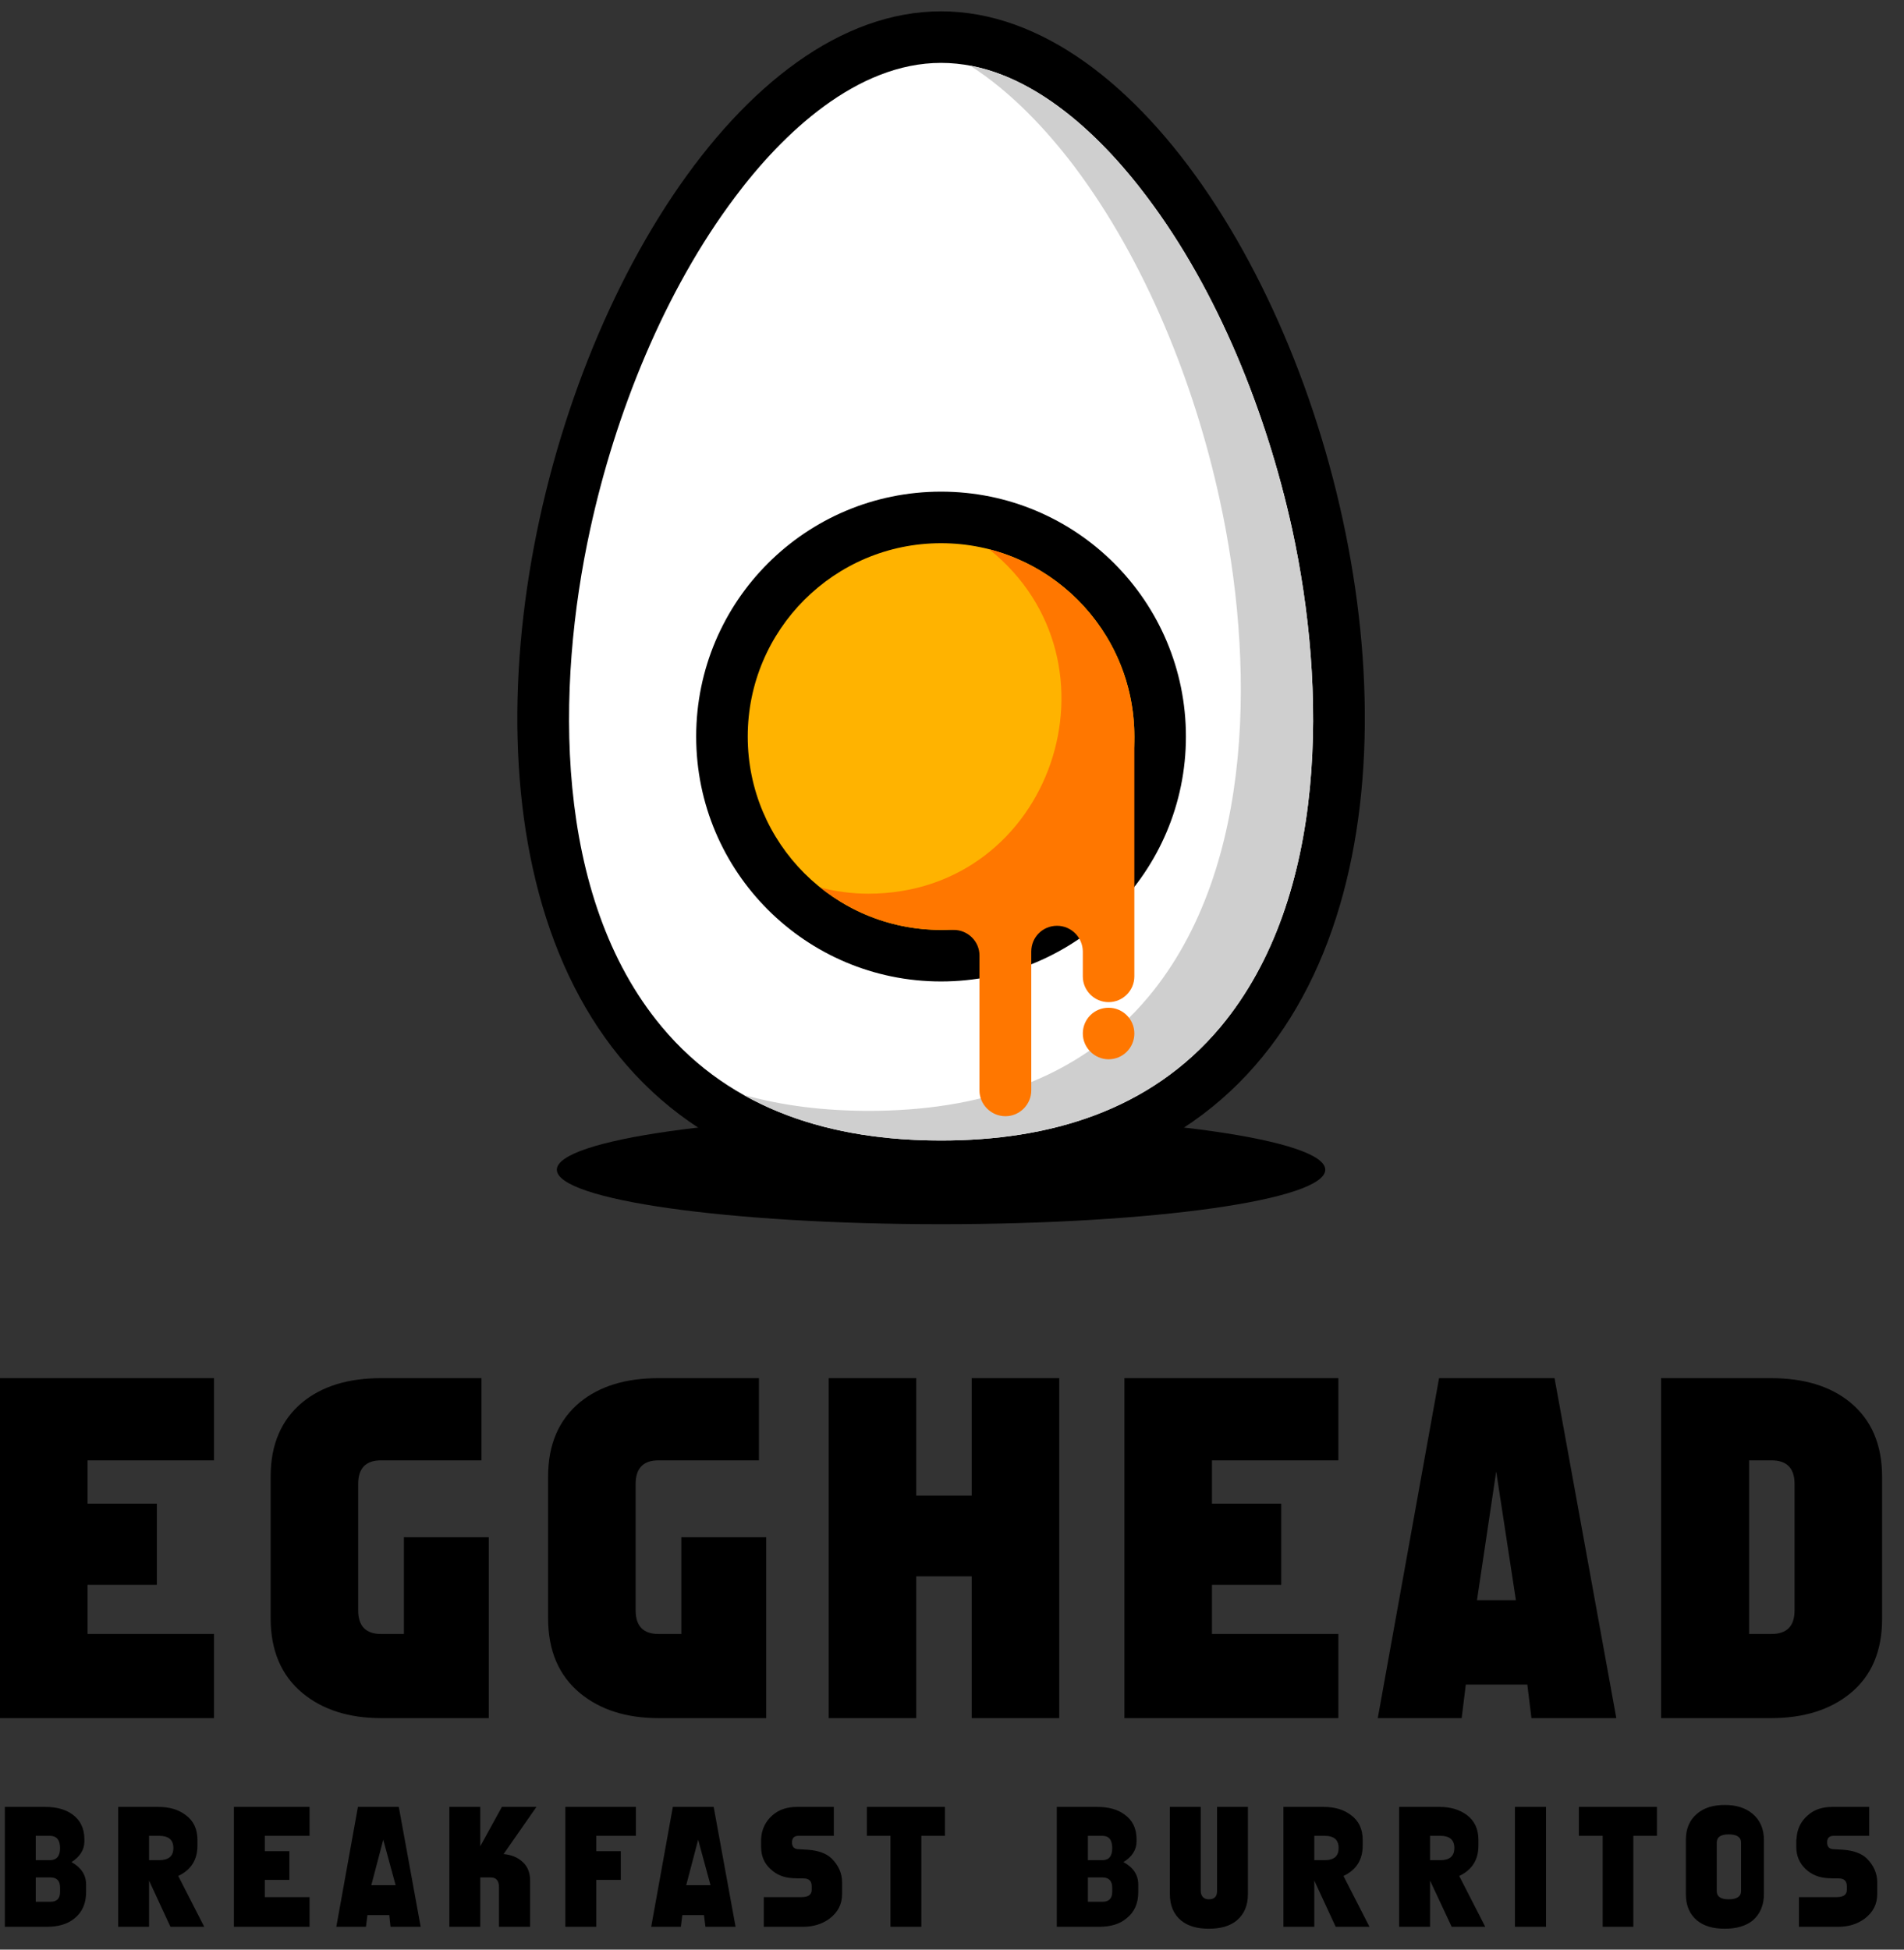
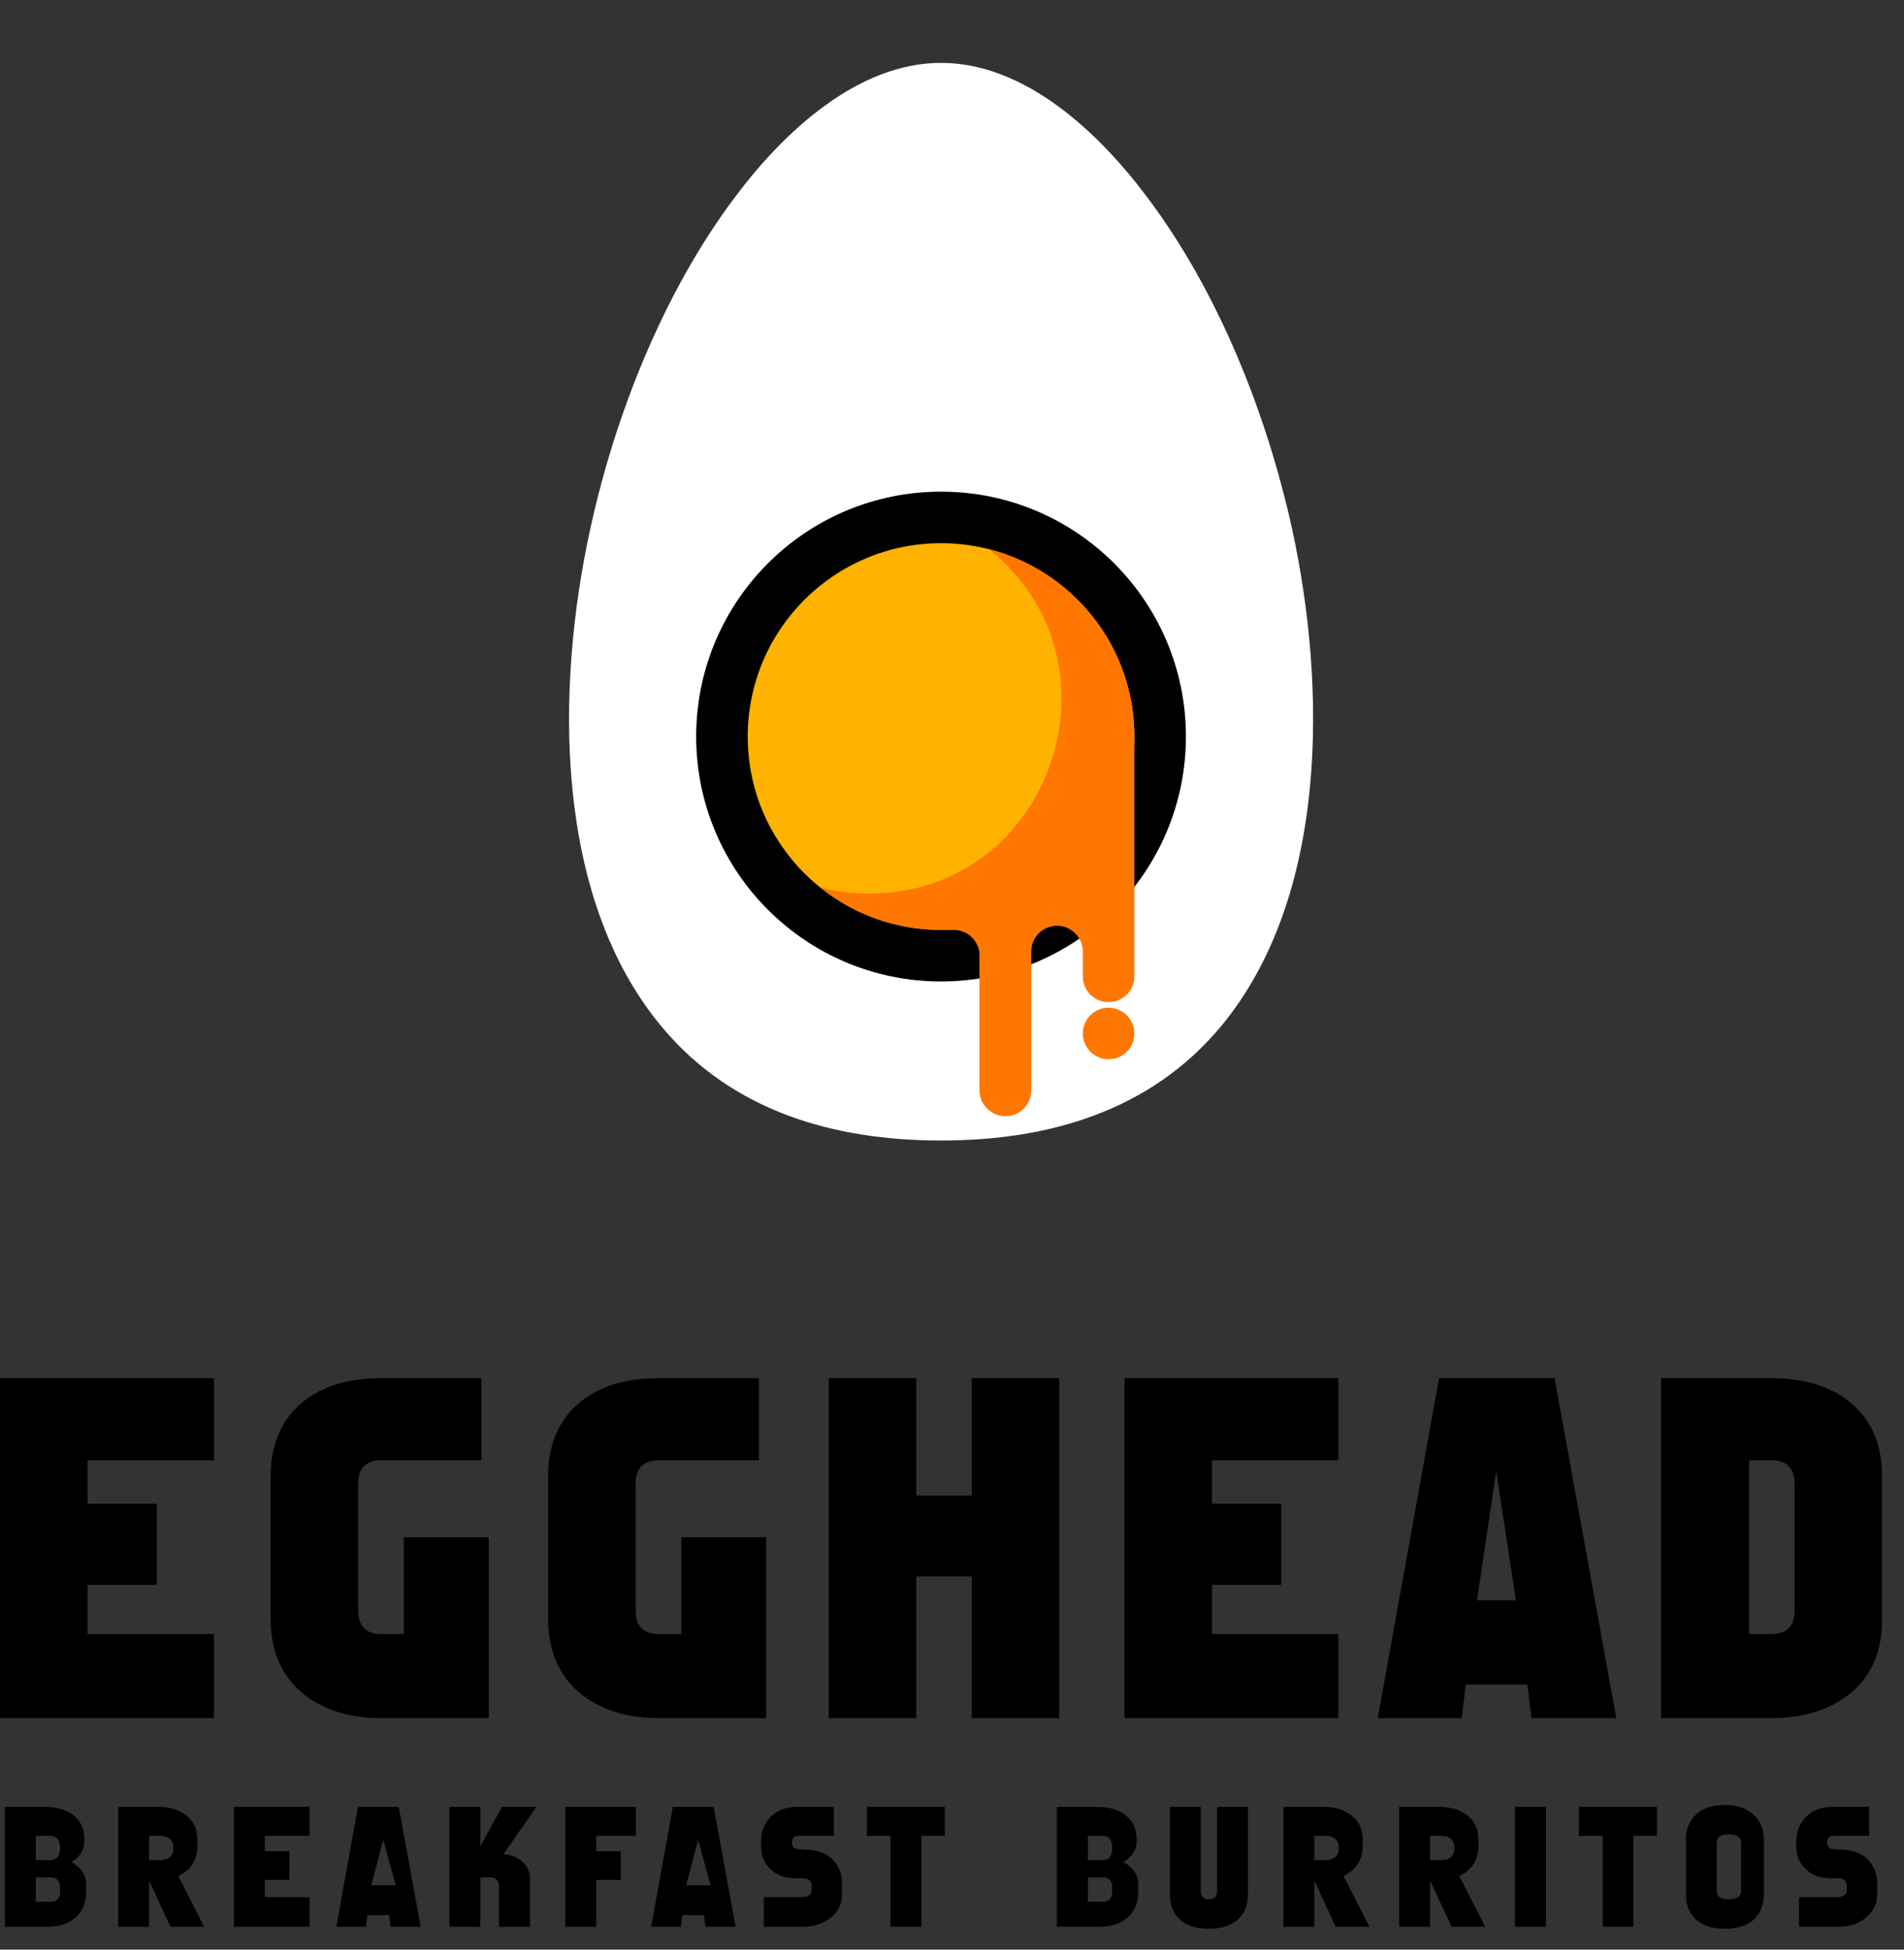
<svg xmlns="http://www.w3.org/2000/svg" width="84px" height="86px" viewBox="0 0 84 86" version="1.1">
  <rect x="0" y="0" width="84" height="86" fill="#333333" stroke="none" />
  <title>Egghead1</title>
  <g id="Home-Page" stroke="none" stroke-width="1" fill="transparent" fill-rule="evenodd">
    <g id="home-page" transform="translate(-1186, -3065)">
      <g id="launch" transform="translate(142, 2816)">
        <g id="brand-logos" transform="translate(690, 0)">
          <g id="egghead" transform="translate(354, 249)">
            <g id="Egghead1" transform="translate(0, 0.5)">
-               <path d="M41.517,48.694 C50.882,48.694 58.467,49.777 58.467,51.097 C58.467,52.427 50.882,53.5 41.517,53.5 C32.151,53.5 24.567,52.427 24.567,51.097 C24.567,49.777 32.151,48.694 41.517,48.694 Z" id="Path" fill="#000000" />
              <path d="M9.441,60.291 L9.441,63.917 L3.862,63.917 L3.862,65.826 L6.919,65.826 L6.919,69.409 L3.862,69.409 L3.862,71.576 L9.441,71.576 L9.441,75.288 L0,75.288 L0,60.291 L9.441,60.291 Z M16.811,63.917 C16.145,63.917 15.802,64.26 15.802,64.957 L15.802,70.536 C15.802,71.233 16.145,71.576 16.811,71.576 L17.819,71.576 L17.819,67.307 L21.563,67.307 L21.563,75.288 L16.811,75.288 C15.384,75.288 14.225,74.913 13.345,74.183 C12.412,73.411 11.94,72.306 11.94,70.89 L11.94,64.625 C11.94,63.219 12.412,62.125 13.345,61.353 C14.214,60.645 15.362,60.291 16.811,60.291 L21.241,60.291 L21.241,63.917 L16.811,63.917 Z M29.051,63.917 C28.386,63.917 28.043,64.26 28.043,64.957 L28.043,70.536 C28.043,71.233 28.386,71.576 29.051,71.576 L30.059,71.576 L30.059,67.307 L33.804,67.307 L33.804,75.288 L29.051,75.288 C27.624,75.288 26.466,74.913 25.586,74.183 C24.653,73.411 24.181,72.306 24.181,70.89 L24.181,64.625 C24.181,63.219 24.653,62.125 25.586,61.353 C26.455,60.645 27.603,60.291 29.051,60.291 L33.482,60.291 L33.482,63.917 L29.051,63.917 Z M46.731,75.288 L42.869,75.288 L42.869,69.034 L40.423,69.034 L40.423,75.288 L36.561,75.288 L36.561,60.291 L40.423,60.291 L40.423,65.472 L42.869,65.472 L42.869,60.291 L46.731,60.291 L46.731,75.288 Z M59.046,60.291 L59.046,63.917 L53.468,63.917 L53.468,65.826 L56.525,65.826 L56.525,69.409 L53.468,69.409 L53.468,71.576 L59.046,71.576 L59.046,75.288 L49.606,75.288 L49.606,60.291 L59.046,60.291 Z M68.583,60.291 L71.308,75.288 L67.564,75.288 L67.382,73.808 L64.668,73.808 L64.485,75.288 L60.784,75.288 L63.488,60.291 L68.583,60.291 Z M66.009,64.41 L65.161,70.085 L66.878,70.085 L66.009,64.41 Z M73.282,60.291 L78.131,60.291 C79.59,60.291 80.749,60.645 81.618,61.353 C82.562,62.125 83.034,63.219 83.034,64.646 L83.034,70.911 C83.034,72.338 82.562,73.443 81.618,74.205 C80.738,74.923 79.569,75.288 78.131,75.288 L73.282,75.288 L73.282,60.291 Z M78.152,71.576 C78.828,71.576 79.172,71.233 79.172,70.536 L79.172,64.957 C79.172,64.26 78.828,63.917 78.152,63.917 L77.166,63.917 L77.166,71.576 L78.152,71.576 Z" id="Shape" fill="#000000" />
              <path d="M3.798,82.969 C3.798,83.463 3.626,83.849 3.293,84.117 C2.982,84.375 2.575,84.493 2.06,84.493 L0.215,84.493 L0.215,79.204 L1.985,79.204 C2.489,79.204 2.886,79.311 3.197,79.536 C3.54,79.783 3.723,80.148 3.723,80.631 L3.723,80.727 C3.723,81.092 3.529,81.403 3.154,81.639 C3.583,81.875 3.798,82.208 3.798,82.626 L3.798,82.969 Z M2.229,83.388 C2.514,83.388 2.65,83.242 2.65,82.951 L2.65,82.765 C2.65,82.474 2.514,82.315 2.229,82.315 L1.577,82.315 L1.577,83.388 L2.229,83.388 Z M2.206,81.553 C2.492,81.553 2.65,81.377 2.65,81.025 C2.65,80.657 2.492,80.48 2.206,80.48 L1.577,80.48 L1.577,81.553 L2.206,81.553 Z M6.576,82.454 L6.576,84.493 L5.214,84.493 L5.214,79.204 L6.984,79.204 C7.477,79.204 7.874,79.322 8.185,79.558 C8.539,79.815 8.711,80.18 8.711,80.663 L8.711,80.91 C8.711,81.532 8.432,81.982 7.864,82.251 L9.011,84.493 L7.52,84.493 L6.576,82.454 Z M6.576,80.48 L6.576,81.553 L7.022,81.553 C7.44,81.553 7.649,81.374 7.649,81.017 C7.649,80.659 7.44,80.48 7.022,80.48 L6.576,80.48 Z M13.657,79.204 L13.657,80.48 L11.683,80.48 L11.683,81.156 L12.766,81.156 L12.766,82.422 L11.683,82.422 L11.683,83.184 L13.657,83.184 L13.657,84.493 L10.32,84.493 L10.32,79.204 L13.657,79.204 Z M17.594,79.204 L18.559,84.493 L17.229,84.493 L17.175,83.978 L16.21,83.978 L16.145,84.493 L14.837,84.493 L15.791,79.204 L17.594,79.204 Z M16.908,80.652 L16.381,82.658 L17.454,82.658 L16.908,80.652 Z M23.387,84.493 L22.014,84.493 L22.014,82.744 C22.014,82.454 21.885,82.315 21.649,82.315 L21.188,82.315 L21.188,84.493 L19.825,84.493 L19.825,79.204 L21.188,79.204 L21.188,80.942 L22.142,79.204 L23.666,79.204 L22.217,81.285 C22.571,81.317 22.85,81.435 23.065,81.639 C23.279,81.832 23.387,82.111 23.387,82.454 L23.387,84.493 Z M24.942,84.493 L24.942,79.204 L28.053,79.204 L28.053,80.48 L26.305,80.48 L26.305,81.156 L27.388,81.156 L27.388,82.422 L26.305,82.422 L26.305,84.493 L24.942,84.493 Z M31.486,79.204 L32.452,84.493 L31.122,84.493 L31.057,83.978 L30.102,83.978 L30.038,84.493 L28.729,84.493 L29.684,79.204 L31.486,79.204 Z M30.801,80.652 L30.274,82.658 L31.347,82.658 L30.801,80.652 Z M37.151,82.529 L37.151,83.044 C37.151,83.495 36.968,83.849 36.603,84.128 C36.271,84.375 35.874,84.493 35.423,84.493 L33.696,84.493 L33.696,83.184 L35.359,83.184 C35.659,83.184 35.81,83.077 35.81,82.862 L35.81,82.701 C35.81,82.476 35.692,82.358 35.445,82.358 L35.241,82.358 L34.973,82.347 C34.576,82.326 34.254,82.197 33.986,81.939 C33.707,81.682 33.578,81.36 33.578,80.963 L33.578,80.706 C33.578,80.652 33.578,80.631 33.578,80.62 C33.6,80.191 33.771,79.847 34.072,79.579 C34.361,79.322 34.726,79.204 35.166,79.204 L36.786,79.204 L36.786,80.48 L35.23,80.48 C35.037,80.48 34.941,80.577 34.941,80.77 C34.941,80.963 35.037,81.07 35.241,81.07 L35.617,81.092 C36.099,81.124 36.453,81.253 36.689,81.478 C37,81.789 37.151,82.143 37.151,82.529 Z M41.688,79.204 L41.688,80.48 L40.648,80.48 L40.648,84.493 L39.285,84.493 L39.285,80.48 L38.245,80.48 L38.245,79.204 L41.688,79.204 Z M50.217,82.969 C50.217,83.463 50.045,83.849 49.702,84.117 C49.402,84.375 48.994,84.493 48.479,84.493 L46.623,84.493 L46.623,79.204 L48.404,79.204 C48.898,79.204 49.305,79.311 49.606,79.536 C49.96,79.783 50.142,80.148 50.142,80.631 L50.142,80.727 C50.142,81.092 49.949,81.403 49.563,81.639 C50.003,81.875 50.217,82.208 50.217,82.626 L50.217,82.969 Z M48.648,83.388 C48.92,83.388 49.069,83.242 49.069,82.951 L49.069,82.765 C49.069,82.474 48.92,82.315 48.648,82.315 L47.996,82.315 L47.996,83.388 L48.648,83.388 Z M48.634,81.553 C48.924,81.553 49.069,81.377 49.069,81.025 C49.069,80.657 48.924,80.48 48.634,80.48 L47.996,80.48 L47.996,81.553 L48.634,81.553 Z M53.693,79.204 L55.055,79.204 L55.055,83.044 C55.055,83.549 54.894,83.935 54.562,84.214 C54.262,84.46 53.854,84.578 53.328,84.578 C52.813,84.578 52.406,84.46 52.105,84.214 C51.773,83.935 51.612,83.549 51.612,83.044 L51.612,79.204 L52.974,79.204 L52.974,82.916 C52.974,83.023 53.006,83.109 53.071,83.184 C53.135,83.248 53.221,83.28 53.328,83.28 C53.575,83.28 53.693,83.162 53.693,82.916 L53.693,79.204 Z M57.984,82.454 L57.984,84.493 L56.622,84.493 L56.622,79.204 L58.392,79.204 C58.885,79.204 59.282,79.322 59.593,79.558 C59.947,79.815 60.119,80.18 60.119,80.663 L60.119,80.91 C60.119,81.532 59.84,81.982 59.271,82.251 L60.419,84.493 L58.928,84.493 L57.984,82.454 Z M57.984,80.48 L57.984,81.553 L58.436,81.553 C58.859,81.553 59.057,81.374 59.057,81.017 C59.057,80.659 58.859,80.48 58.436,80.48 L57.984,80.48 Z M63.091,82.454 L63.091,84.493 L61.728,84.493 L61.728,79.204 L63.509,79.204 C63.992,79.204 64.389,79.322 64.71,79.558 C65.054,79.815 65.225,80.18 65.225,80.663 L65.225,80.91 C65.225,81.532 64.946,81.982 64.378,82.251 L65.526,84.493 L64.045,84.493 L63.091,82.454 Z M63.091,80.48 L63.091,81.553 L63.55,81.553 C63.954,81.553 64.163,81.374 64.163,81.017 C64.163,80.659 63.954,80.48 63.55,80.48 L63.091,80.48 Z M66.835,79.204 L68.208,79.204 L68.208,84.493 L66.835,84.493 L66.835,79.204 Z M73.1,79.204 L73.1,80.48 L72.059,80.48 L72.059,84.493 L70.707,84.493 L70.707,80.48 L69.656,80.48 L69.656,79.204 L73.1,79.204 Z M74.376,83.044 L74.376,80.663 C74.376,80.169 74.537,79.783 74.87,79.504 C75.17,79.247 75.578,79.118 76.093,79.118 C76.597,79.118 77.005,79.247 77.316,79.504 C77.648,79.783 77.82,80.169 77.82,80.663 L77.82,83.044 C77.82,83.549 77.648,83.935 77.326,84.214 C77.015,84.46 76.608,84.578 76.093,84.578 C75.578,84.578 75.17,84.46 74.87,84.214 C74.537,83.935 74.376,83.549 74.376,83.044 Z M76.267,83.28 C76.619,83.28 76.811,83.162 76.811,82.916 L76.811,80.781 C76.811,80.534 76.619,80.416 76.267,80.416 C75.915,80.416 75.739,80.534 75.739,80.781 L75.739,82.916 C75.739,83.162 75.915,83.28 76.267,83.28 Z M82.819,82.529 L82.819,83.044 C82.819,83.495 82.637,83.849 82.272,84.128 C81.939,84.375 81.553,84.493 81.092,84.493 L79.365,84.493 L79.365,83.184 L81.028,83.184 C81.328,83.184 81.478,83.077 81.478,82.862 L81.478,82.701 C81.478,82.476 81.36,82.358 81.113,82.358 L80.91,82.358 L80.641,82.347 C80.255,82.326 79.923,82.197 79.654,81.939 C79.386,81.682 79.247,81.36 79.247,80.963 L79.247,80.706 C79.247,80.652 79.247,80.631 79.257,80.62 C79.279,80.191 79.44,79.847 79.751,79.579 C80.03,79.322 80.395,79.204 80.845,79.204 L82.465,79.204 L82.465,80.48 L80.899,80.48 C80.706,80.48 80.609,80.577 80.609,80.77 C80.609,80.963 80.706,81.07 80.91,81.07 L81.296,81.092 C81.768,81.124 82.122,81.253 82.358,81.478 C82.669,81.789 82.819,82.143 82.819,82.529 Z" id="Shape" fill="#000000" />
-               <path d="M41.517,0 C59.164,0 72.81,52.084 41.517,52.084 C10.224,52.084 23.88,0 41.517,0 Z" id="Path" fill="#000000" />
              <path d="M41.517,2.274 C37.794,2.274 34.533,5.385 32.441,8.175 C29.298,12.348 27.141,17.765 26.037,22.85 C24.524,29.759 24.395,39.039 29.191,44.789 C32.302,48.522 36.786,49.809 41.517,49.809 C46.248,49.809 50.732,48.522 53.854,44.789 C58.639,39.039 58.51,29.759 57.008,22.85 C55.892,17.765 53.747,12.348 50.593,8.175 C48.501,5.385 45.25,2.274 41.517,2.274 Z" id="Path" fill="#FFFFFF" />
-               <path d="M32.795,47.793 C35.38,49.252 38.395,49.809 41.517,49.809 C46.248,49.809 50.732,48.522 53.854,44.789 C58.639,39.039 58.51,29.759 57.008,22.85 C55.892,17.765 53.747,12.348 50.593,8.175 C48.737,5.707 45.98,2.993 42.793,2.392 C44.628,3.562 46.205,5.267 47.406,6.855 C50.55,11.039 52.706,16.446 53.811,21.542 C55.324,28.45 55.452,37.73 50.668,43.469 C47.546,47.203 43.062,48.501 38.331,48.501 C36.421,48.501 34.544,48.286 32.795,47.793 Z" id="Path" fill="#CFCFCF" />
              <circle id="Oval" fill="#000000" cx="41.517" cy="31.99" r="10.803" />
              <circle id="Oval" fill="#FFB300" cx="41.517" cy="31.99" r="8.529" />
              <path d="M43.641,23.73 C47.321,24.674 50.045,28.021 50.045,31.99 C50.045,32.108 50.045,32.216 50.045,32.323 L50.045,42.568 C50.045,43.201 49.531,43.705 48.908,43.705 C48.286,43.705 47.771,43.201 47.771,42.568 L47.771,41.463 C47.76,40.841 47.256,40.337 46.634,40.337 C46.001,40.337 45.497,40.841 45.497,41.474 L45.497,47.6 C45.497,48.222 44.982,48.737 44.36,48.737 C43.727,48.737 43.212,48.222 43.212,47.6 L43.212,41.646 C43.212,41.023 42.697,40.519 42.075,40.519 C41.892,40.508 41.71,40.519 41.517,40.519 C39.5,40.519 37.655,39.822 36.196,38.652 C36.872,38.824 37.58,38.921 38.309,38.921 C46.409,38.921 49.852,28.708 43.641,23.73 Z M48.908,43.952 C49.531,43.952 50.045,44.456 50.045,45.089 C50.045,45.711 49.541,46.226 48.908,46.226 C48.286,46.226 47.771,45.711 47.771,45.089 C47.771,44.456 48.275,43.952 48.908,43.952 Z" id="Shape" fill="#FF7700" />
            </g>
          </g>
        </g>
      </g>
    </g>
  </g>
</svg>